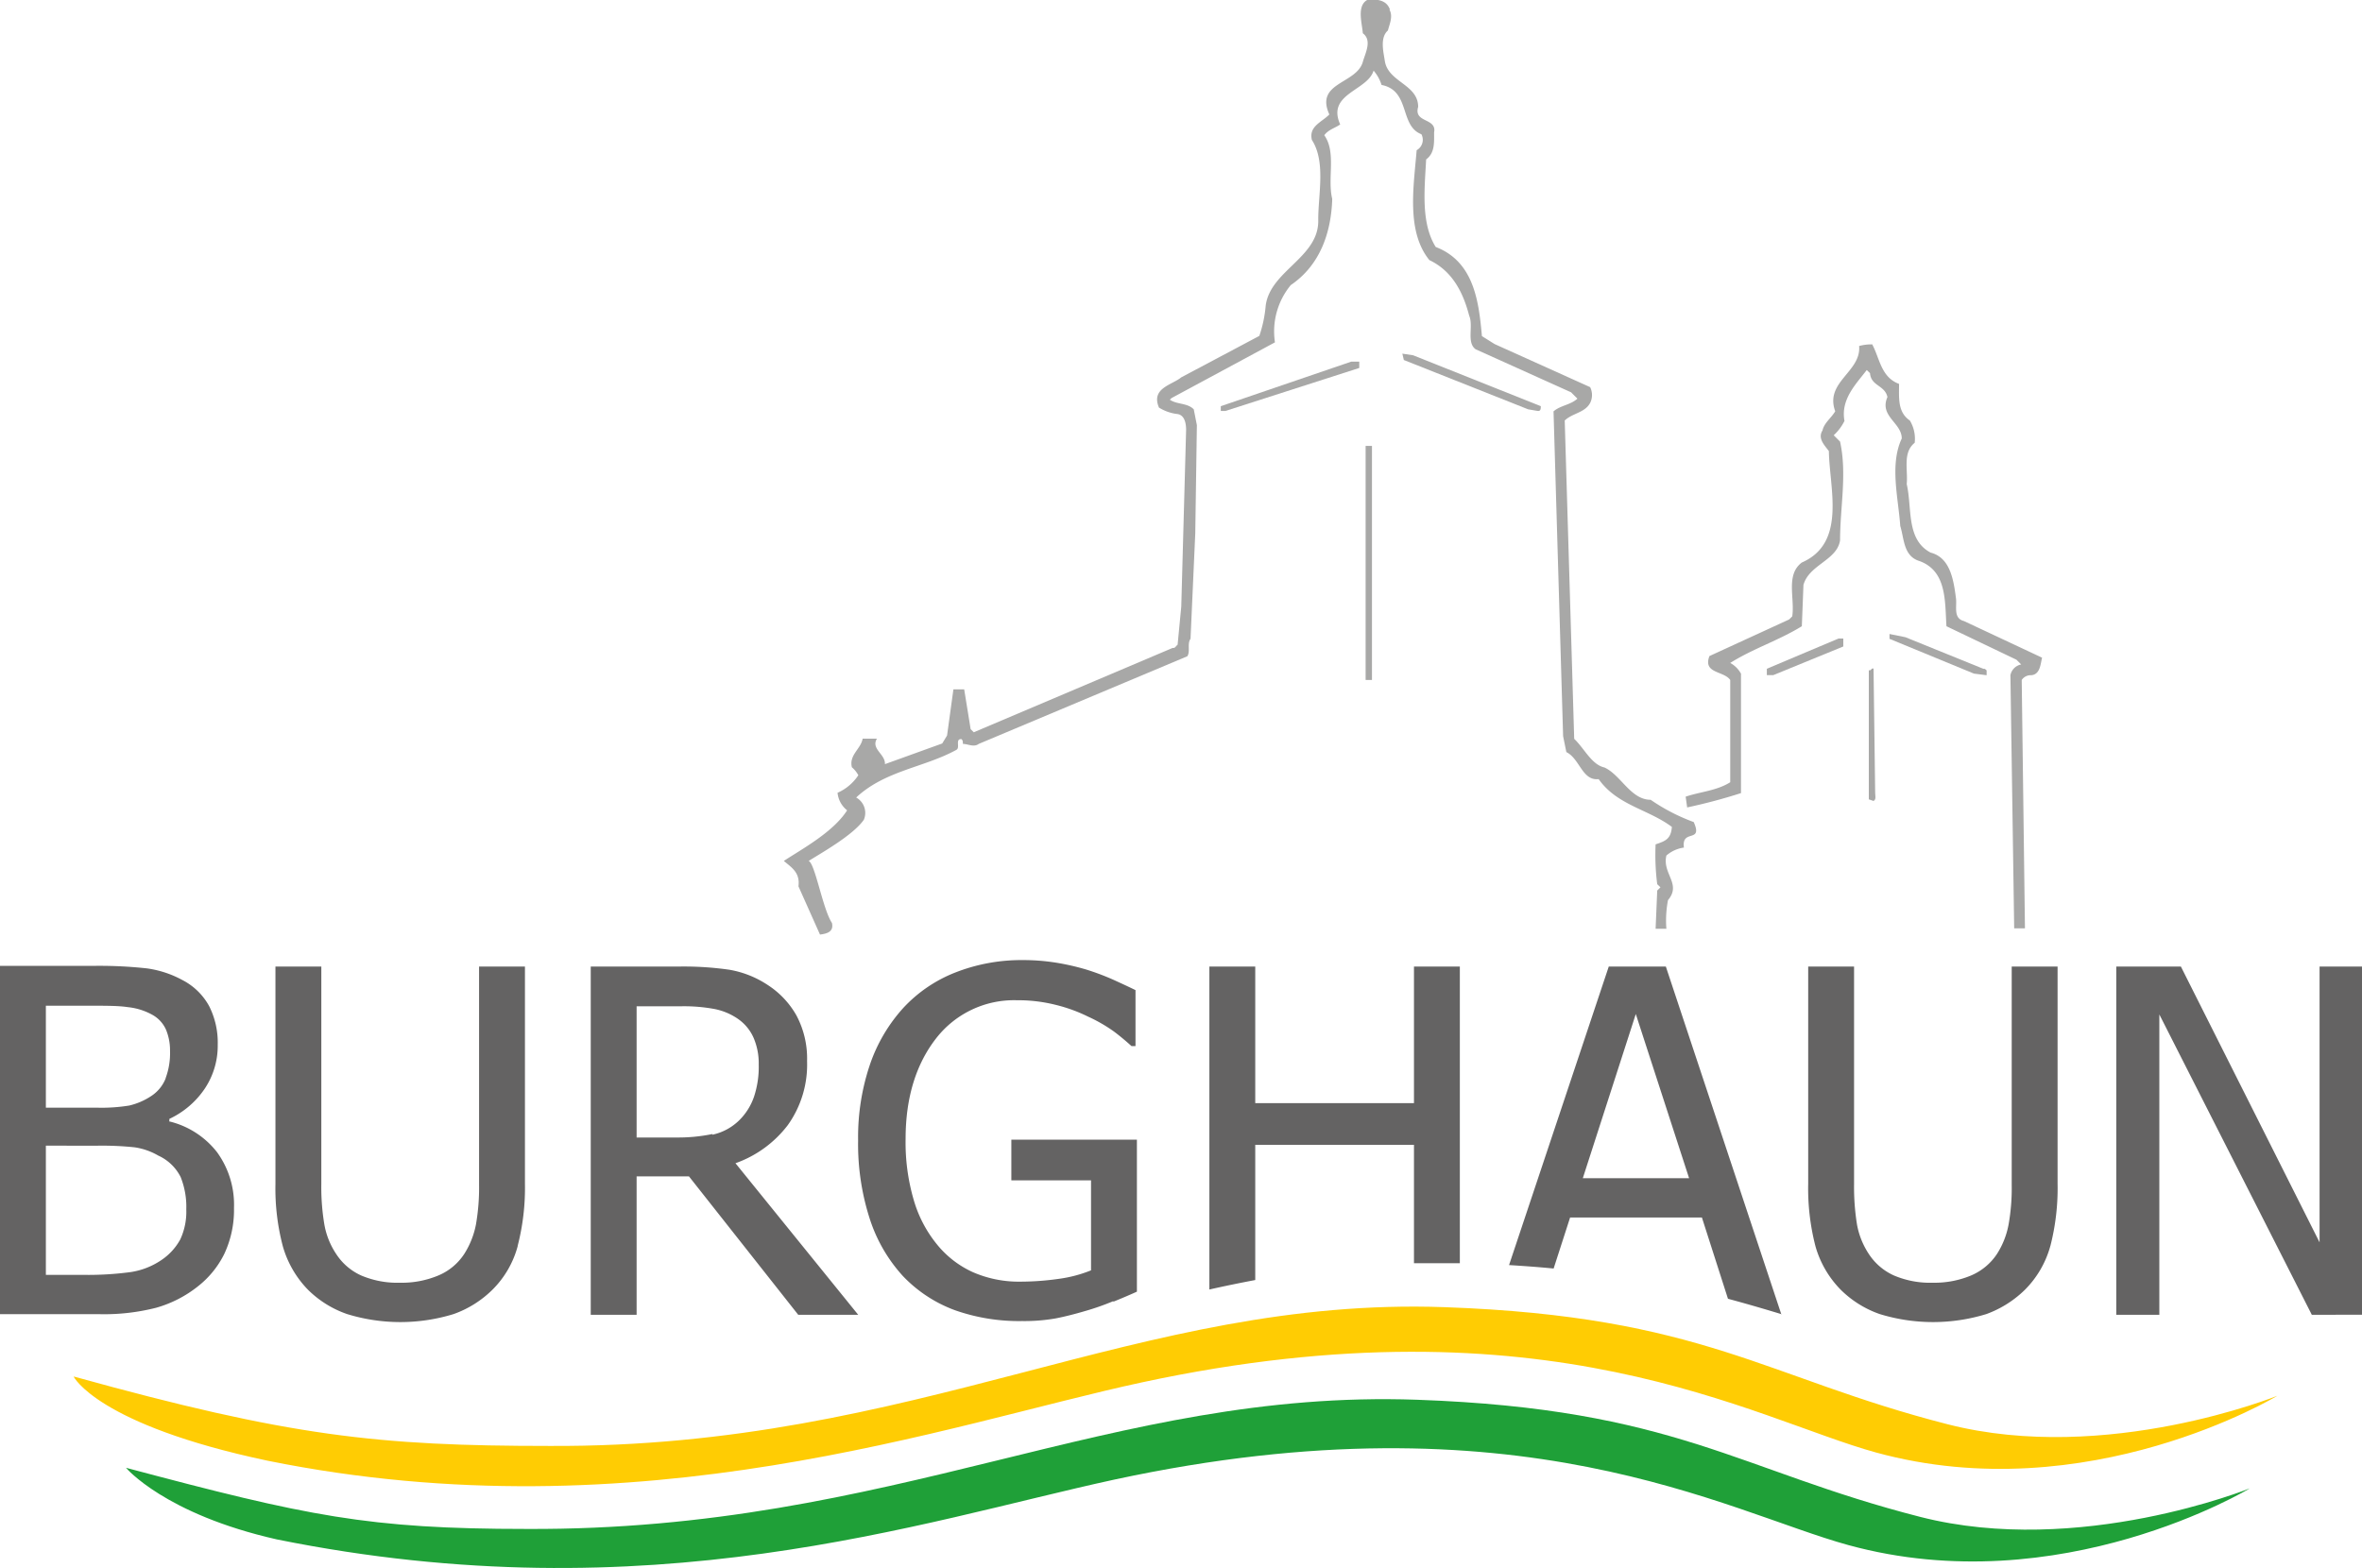
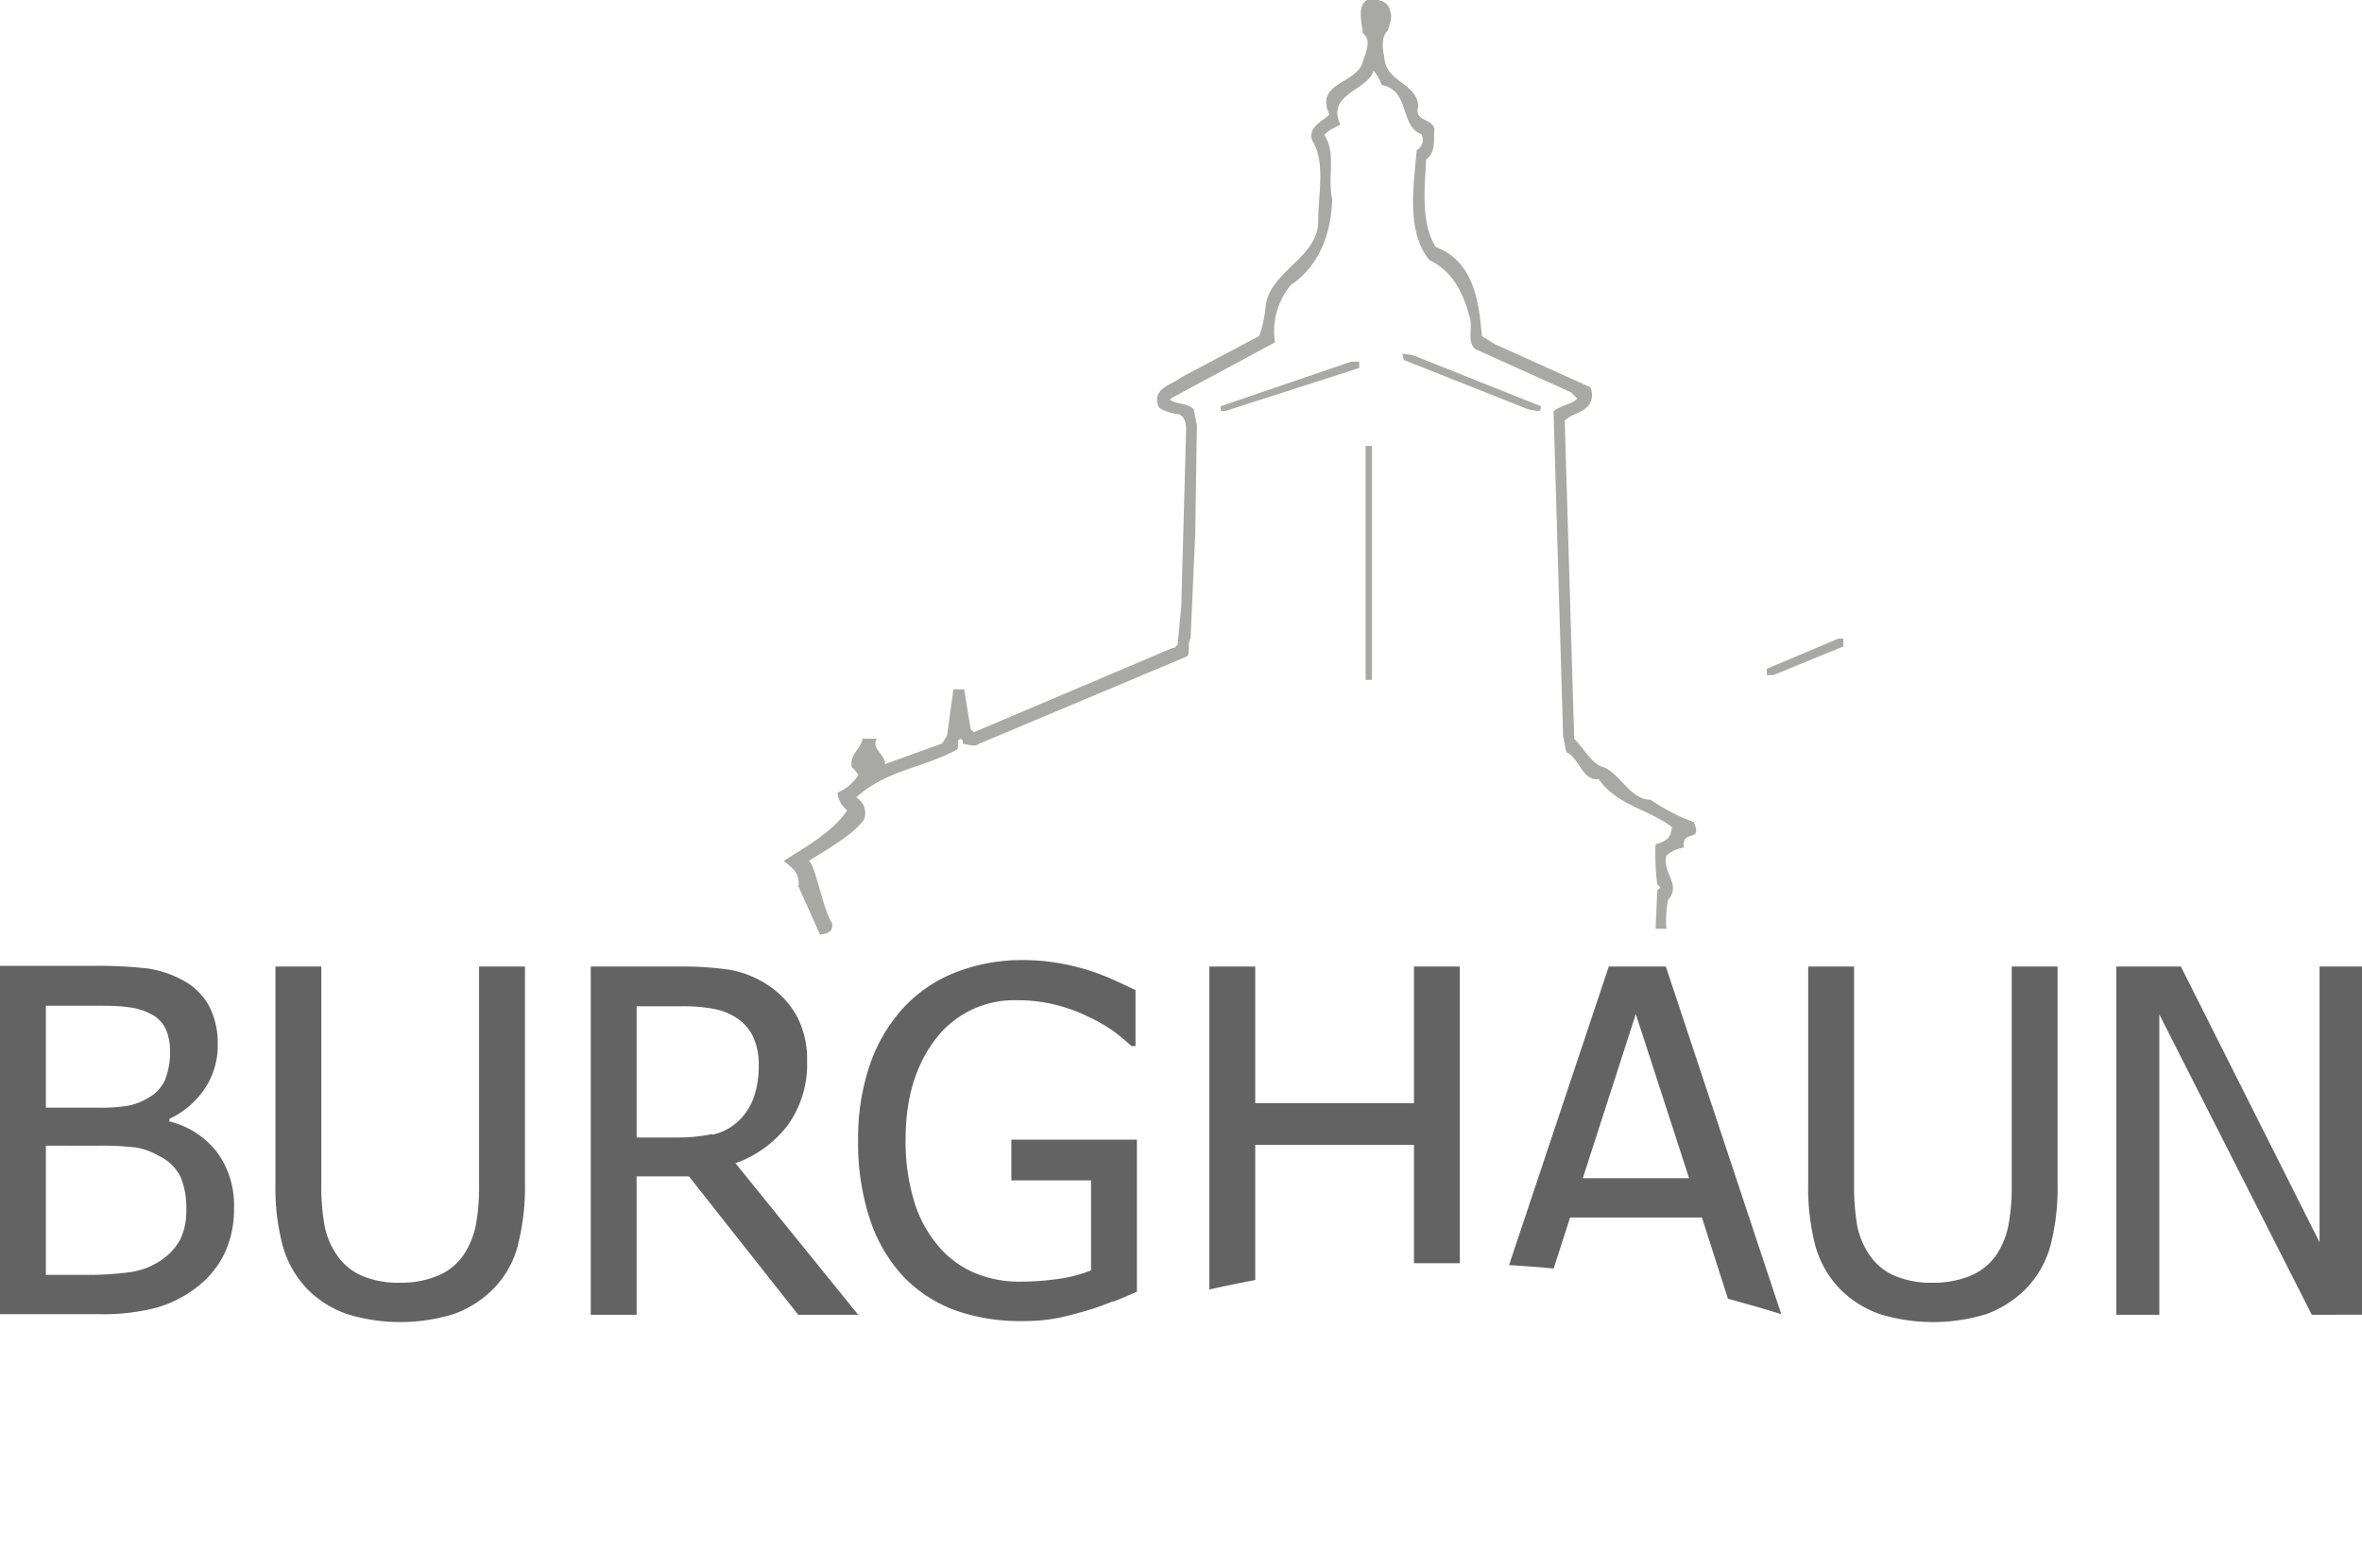
<svg xmlns="http://www.w3.org/2000/svg" data-name="Ebene 1" id="Ebene_1" viewBox="0 0 219.35 145.64">
  <defs>
    <style>.cls-1{fill:none;}.cls-2{clip-path:url(#clip-path);}.cls-3{fill:#a8a8a7;}.cls-4{fill:#646363;}.cls-5{fill:#ffcc03;}.cls-6{fill:#1fa038;}</style>
    <clipPath id="clip-path" transform="translate(-32.3 -31.66)">
      <rect class="cls-1" height="283.46" width="283.46" />
    </clipPath>
  </defs>
  <title>Burghaun Logo_RGB</title>
  <g class="cls-2">
    <path class="cls-3" d="M161.34,32.57c.34.62,0,1.33-.15,1.92-.76.67-.41,2-.29,2.81.29,2,3.1,2.18,3.1,4.29-.45,1.51,1.75,1,1.48,2.37,0,.94.08,1.9-.74,2.51-.14,2.71-.51,5.89.89,8.13,3.53,1.36,4,5,4.29,8.28l1.18.74,8.87,4a1.64,1.64,0,0,1,0,1.47c-.5.92-1.64.94-2.36,1.63l.88,29.57c.94.89,1.62,2.4,2.81,2.66,1.54.71,2.44,3,4.29,3a17.82,17.82,0,0,0,4,2.07c.89,2-1.16.59-.91,2.37a3.12,3.12,0,0,0-1.63.74c-.4,1.7,1.43,2.63.15,4.14a10.12,10.12,0,0,0-.15,2.66h-1l.15-3.55.3-.3-.3-.29a21.45,21.45,0,0,1-.15-3.7c.85-.29,1.43-.46,1.51-1.62-2.2-1.65-5.08-2-6.8-4.44-1.53.18-1.74-1.89-3-2.51l-.3-1.48-.89-30.17c.67-.57,1.57-.59,2.22-1.18l-.59-.59-8.87-4c-.86-.64-.18-2.16-.59-3.11-.55-2.11-1.53-4.14-3.7-5.17-2.17-2.67-1.45-6.89-1.18-10.21a1.1,1.1,0,0,0,.44-1.48c-2.06-.79-1-4.05-3.7-4.58a3.74,3.74,0,0,0-.74-1.33c-.56,1.88-4.39,2.13-3.1,5-.49.34-1.08.47-1.48,1,1.14,1.6.27,4,.74,5.92-.1,3.15-1.14,6.16-3.85,8a6.76,6.76,0,0,0-1.47,5.32l-9.61,5.18-.15.15c.68.46,1.61.28,2.22.89l.29,1.47-.15,10.06L142.86,91c-.33.44,0,1.18-.3,1.62l-19.37,8.14c-.45.34-1,0-1.47,0,0-.17,0-.36-.15-.45-.59,0-.08.79-.45,1-3,1.65-6.63,1.92-9.31,4.43a1.63,1.63,0,0,1,.71,2.07c-1,1.42-3.81,3-5.12,3.82.6.26,1.31,4.49,2.16,5.76.19.82-.46,1-1.11,1.08l-2-4.48c.16-1.27-.61-1.73-1.36-2.36,1.79-1.17,4.58-2.68,5.88-4.7a2.36,2.36,0,0,1-.89-1.63,4.48,4.48,0,0,0,1.93-1.63,2.57,2.57,0,0,0-.6-.74c-.28-1.15.85-1.71,1-2.66h1.33c-.59.95.8,1.45.74,2.37l5.32-1.92.45-.74.59-4.29h1l.6,3.7.29.29,18.48-7.84c.21.06.3-.19.45-.29L142,88l.45-16.41c0-.62-.15-1.44-.89-1.48a4.2,4.2,0,0,1-1.63-.59c-.77-1.81,1.2-2.09,2.07-2.81l7.25-3.85a11.69,11.69,0,0,0,.59-2.81c.43-3.28,5-4.48,4.88-8,0-2.37.71-5.38-.59-7.39-.31-1.28.93-1.65,1.62-2.37-1.36-3,2.52-2.81,3.11-4.88.22-.8.89-2,0-2.66-.07-.95-.59-2.57.44-3.11.85-.07,1.75,0,2.07.89" transform="translate(-32.3 -31.66)" />
-     <path class="cls-3" d="M206.15,63.62c.71,1.29.82,3.08,2.51,3.7,0,1.29-.15,2.62,1,3.4a3.27,3.27,0,0,1,.45,2.07c-1.14.92-.61,2.51-.74,3.84.52,2.22-.08,5.15,2.22,6.36,1.86.48,2.14,2.62,2.36,4.29.08.77-.26,1.82.74,2.07l7.25,3.4c-.15.62-.18,1.55-1,1.63a1,1,0,0,0-.89.44l.3,23.07h-1L219,94.38a1.26,1.26,0,0,1,1-1l-.44-.44-6.5-3.11c-.15-2.3.05-5.14-2.52-6.06-1.48-.46-1.4-2.07-1.77-3.25-.18-2.62-1-5.69.14-8.13,0-1.47-2.11-2.06-1.33-3.85-.25-1.12-1.52-1-1.62-2.22l-.3-.29c-1,1.31-2.44,2.72-2.07,4.73a4.59,4.59,0,0,1-1,1.33l.59.59c.66,3,0,6.11,0,9.17-.28,1.86-2.87,2.25-3.4,4.14l-.15,3.84c-2.14,1.32-4.52,2.07-6.65,3.41a2.49,2.49,0,0,1,1,1v11.09a51.55,51.55,0,0,1-5,1.33l-.14-1c1.37-.46,2.89-.55,4.14-1.34V94.82c-.6-.86-2.56-.58-1.93-2.22l7.4-3.4.29-.29c.25-1.7-.63-3.86.89-5,4.17-1.82,2.56-6.91,2.51-10.35-.41-.55-1.06-1.18-.59-1.92.15-.7.83-1.17,1.18-1.78-1-2.73,2.43-3.65,2.22-6.06a4.22,4.22,0,0,1,1.19-.15" transform="translate(-32.3 -31.66)" />
    <path class="cls-3" d="M175.39,69.39c0,.21,0,.49-.3.44l-.88-.15L162.67,65.1l-.14-.59,1,.15Z" transform="translate(-32.3 -31.66)" />
  </g>
  <polygon class="cls-3" points="126.23 34.18 113.81 38.17 113.37 38.17 113.37 37.73 125.49 33.59 126.23 33.59 126.23 34.18" />
  <rect class="cls-3" height="21.74" width="0.59" x="126.82" y="41.42" />
  <g class="cls-2">
-     <path class="cls-3" d="M216.5,93.79c.13-.05.2.07.29.14v.45l-1.18-.15L207.77,91v-.45l1.48.3Z" transform="translate(-32.3 -31.66)" />
-   </g>
+     </g>
  <polygon class="cls-3" points="171.18 60.05 164.68 62.71 164.08 62.71 164.08 62.12 170.74 59.31 171.18 59.31 171.18 60.05" />
  <g class="cls-2">
-     <path class="cls-3" d="M206.44,105.32c0,.25.12.59-.15.74l-.44-.15v-12c.21.11.24-.25.44-.14Z" transform="translate(-32.3 -31.66)" />
    <path class="cls-4" d="M49.08,141a7.46,7.46,0,0,1,.52,3,6.1,6.1,0,0,1-.56,2.79,5.47,5.47,0,0,1-1.76,1.92,6.9,6.9,0,0,1-2.84,1.11,29.7,29.7,0,0,1-4.41.26H36.56v-12H41.4a29,29,0,0,1,3.39.15A6.16,6.16,0,0,1,47,139a4.32,4.32,0,0,1,2.08,2m-1.4-9.16a3.49,3.49,0,0,1-1.37,1.65,6.25,6.25,0,0,1-2,.86,15.92,15.92,0,0,1-3,.2H36.56v-9.47h4.09c1.49,0,2.66,0,3.51.13a5.91,5.91,0,0,1,2.3.72,2.94,2.94,0,0,1,1.25,1.36,5,5,0,0,1,.38,2,6.65,6.65,0,0,1-.41,2.52m.35,3.95v-.17a8.09,8.09,0,0,0,3.3-2.83,7.18,7.18,0,0,0,1.19-4.08,7.5,7.5,0,0,0-.79-3.55,5.91,5.91,0,0,0-2.52-2.45,9.58,9.58,0,0,0-3.28-1.07,40.58,40.58,0,0,0-5.13-.23H32.3v32.35h9.19a19.52,19.52,0,0,0,5.33-.6,11.05,11.05,0,0,0,3.88-2,8.71,8.71,0,0,0,2.43-3,9.6,9.6,0,0,0,.9-4.26,8.31,8.31,0,0,0-1.57-5.18A8,8,0,0,0,48,135.82M80.37,147.4a21.57,21.57,0,0,0,.68-5.78V121.44H76.79v20.29a20,20,0,0,1-.29,3.67,7.84,7.84,0,0,1-1.09,2.74,5.32,5.32,0,0,1-2.41,2,8.78,8.78,0,0,1-3.55.67,8.6,8.6,0,0,1-3.6-.67,5.43,5.43,0,0,1-2.33-2,7.17,7.17,0,0,1-1.1-2.75,21,21,0,0,1-.28-3.77V121.44H57.88v20.18a21,21,0,0,0,.69,5.82,9.5,9.5,0,0,0,2.36,4.05,9.61,9.61,0,0,0,3.6,2.23,16.82,16.82,0,0,0,9.9,0A9.79,9.79,0,0,0,78,151.49a9,9,0,0,0,2.38-4.09M98.45,137a15.62,15.62,0,0,1-3.29.32H91.42V125.13h4.21a15.53,15.53,0,0,1,3,.25,5.79,5.79,0,0,1,2.11.86,4.2,4.2,0,0,1,1.53,1.79,6,6,0,0,1,.49,2.51,8.83,8.83,0,0,1-.44,3,5.63,5.63,0,0,1-1.36,2.17,5.06,5.06,0,0,1-2.5,1.35M112,153.79l-11.4-14.08a10.52,10.52,0,0,0,4.86-3.54,9.67,9.67,0,0,0,1.79-5.95,8.5,8.5,0,0,0-1-4.26,8.13,8.13,0,0,0-2.66-2.81,9.27,9.27,0,0,0-3.54-1.41,29.69,29.69,0,0,0-4.61-.3H87.16v32.35h4.26V140.93h4.86l10.15,12.86Zm23.7-1.22c.91-.37,1.63-.68,2.18-.93V137.52H126.22v3.78h7.4v8.36a12.35,12.35,0,0,1-3,.79,25.39,25.39,0,0,1-3.59.26,10.64,10.64,0,0,1-4.38-.88,9.11,9.11,0,0,1-3.32-2.56,11.6,11.6,0,0,1-2.17-4.13,19,19,0,0,1-.76-5.69c0-3.89,1-7,2.85-9.36a9.15,9.15,0,0,1,7.48-3.52,14.35,14.35,0,0,1,3.61.43,14.49,14.49,0,0,1,3,1.09,14.25,14.25,0,0,1,2.4,1.38c.56.42,1.11.88,1.64,1.36h.37v-5.2c-.55-.27-1.26-.6-2.14-1a23.32,23.32,0,0,0-2.4-.9,22.24,22.24,0,0,0-2.84-.65,19.38,19.38,0,0,0-3.1-.24A16.8,16.8,0,0,0,121,122a13.07,13.07,0,0,0-4.81,3.28,15.06,15.06,0,0,0-3.11,5.29,21,21,0,0,0-1.09,7,22.61,22.61,0,0,0,1.08,7.3,14.43,14.43,0,0,0,3.09,5.33,12.74,12.74,0,0,0,4.84,3.17,17.92,17.92,0,0,0,6.22,1,16.88,16.88,0,0,0,3.08-.24c.84-.16,1.79-.4,2.84-.71a23.33,23.33,0,0,0,2.55-.9M167.87,149V121.44h-4.26v12.69H148.87V121.44h-4.26v30c1.41-.32,2.83-.61,4.26-.88V138h14.74v11c1.39,0,2.82,0,4.26,0m21.29-7.9h-9.87l4.92-15.25Zm8.57,12.66L187,121.44H181.7l-9.26,27.73c1.44.09,2.82.19,4.14.32l1.53-4.74h12.24l2.42,7.55c1.71.46,3.35.94,5,1.44m24.94-6.34a21.6,21.6,0,0,0,.67-5.78V121.44h-4.26v20.29a19.13,19.13,0,0,1-.29,3.67,7.63,7.63,0,0,1-1.08,2.74,5.43,5.43,0,0,1-2.41,2,8.82,8.82,0,0,1-3.55.67,8.6,8.6,0,0,1-3.6-.67,5.46,5.46,0,0,1-2.34-2,7.33,7.33,0,0,1-1.1-2.75,22.12,22.12,0,0,1-.27-3.77V121.44h-4.26v20.18a21.47,21.47,0,0,0,.68,5.82,9.42,9.42,0,0,0,2.37,4.05,9.65,9.65,0,0,0,3.59,2.23,16.85,16.85,0,0,0,9.91,0,10,10,0,0,0,3.56-2.24,9.19,9.19,0,0,0,2.38-4.09m29,6.39V121.44h-4v25.62l-12.88-25.62h-6v32.35h4v-27.9l14.16,27.9Z" transform="translate(-32.3 -31.66)" />
-     <path class="cls-5" d="M39.18,159.53c20,5.54,28.21,6.44,44.15,6.44,34.23.18,54.62-13.9,83.13-12.89,24,.85,29.79,6.55,46.72,10.88,14.75,3.77,30.61-2.65,30.61-2.65s-17.6,10.66-37.27,5.27c-11.36-3.12-30.5-14.63-68.19-6.51-17.94,3.86-46.5,14.29-81.19,7.27-15.82-3.35-18-7.81-18-7.81" transform="translate(-32.3 -31.66)" />
-     <path class="cls-6" d="M44,168c16.84,4.48,22.47,5.68,37.2,5.68,34.23.17,54.18-13,82.69-12,24,.85,29.8,6.55,46.73,10.88,14.75,3.77,30.61-2.65,30.61-2.65s-17.6,10.66-37.28,5.27c-11.35-3.12-30.5-14.2-68.18-6.08C117.81,173,92.69,181.67,58,174.65,47.6,172.3,44,168,44,168" transform="translate(-32.3 -31.66)" />
  </g>
</svg>